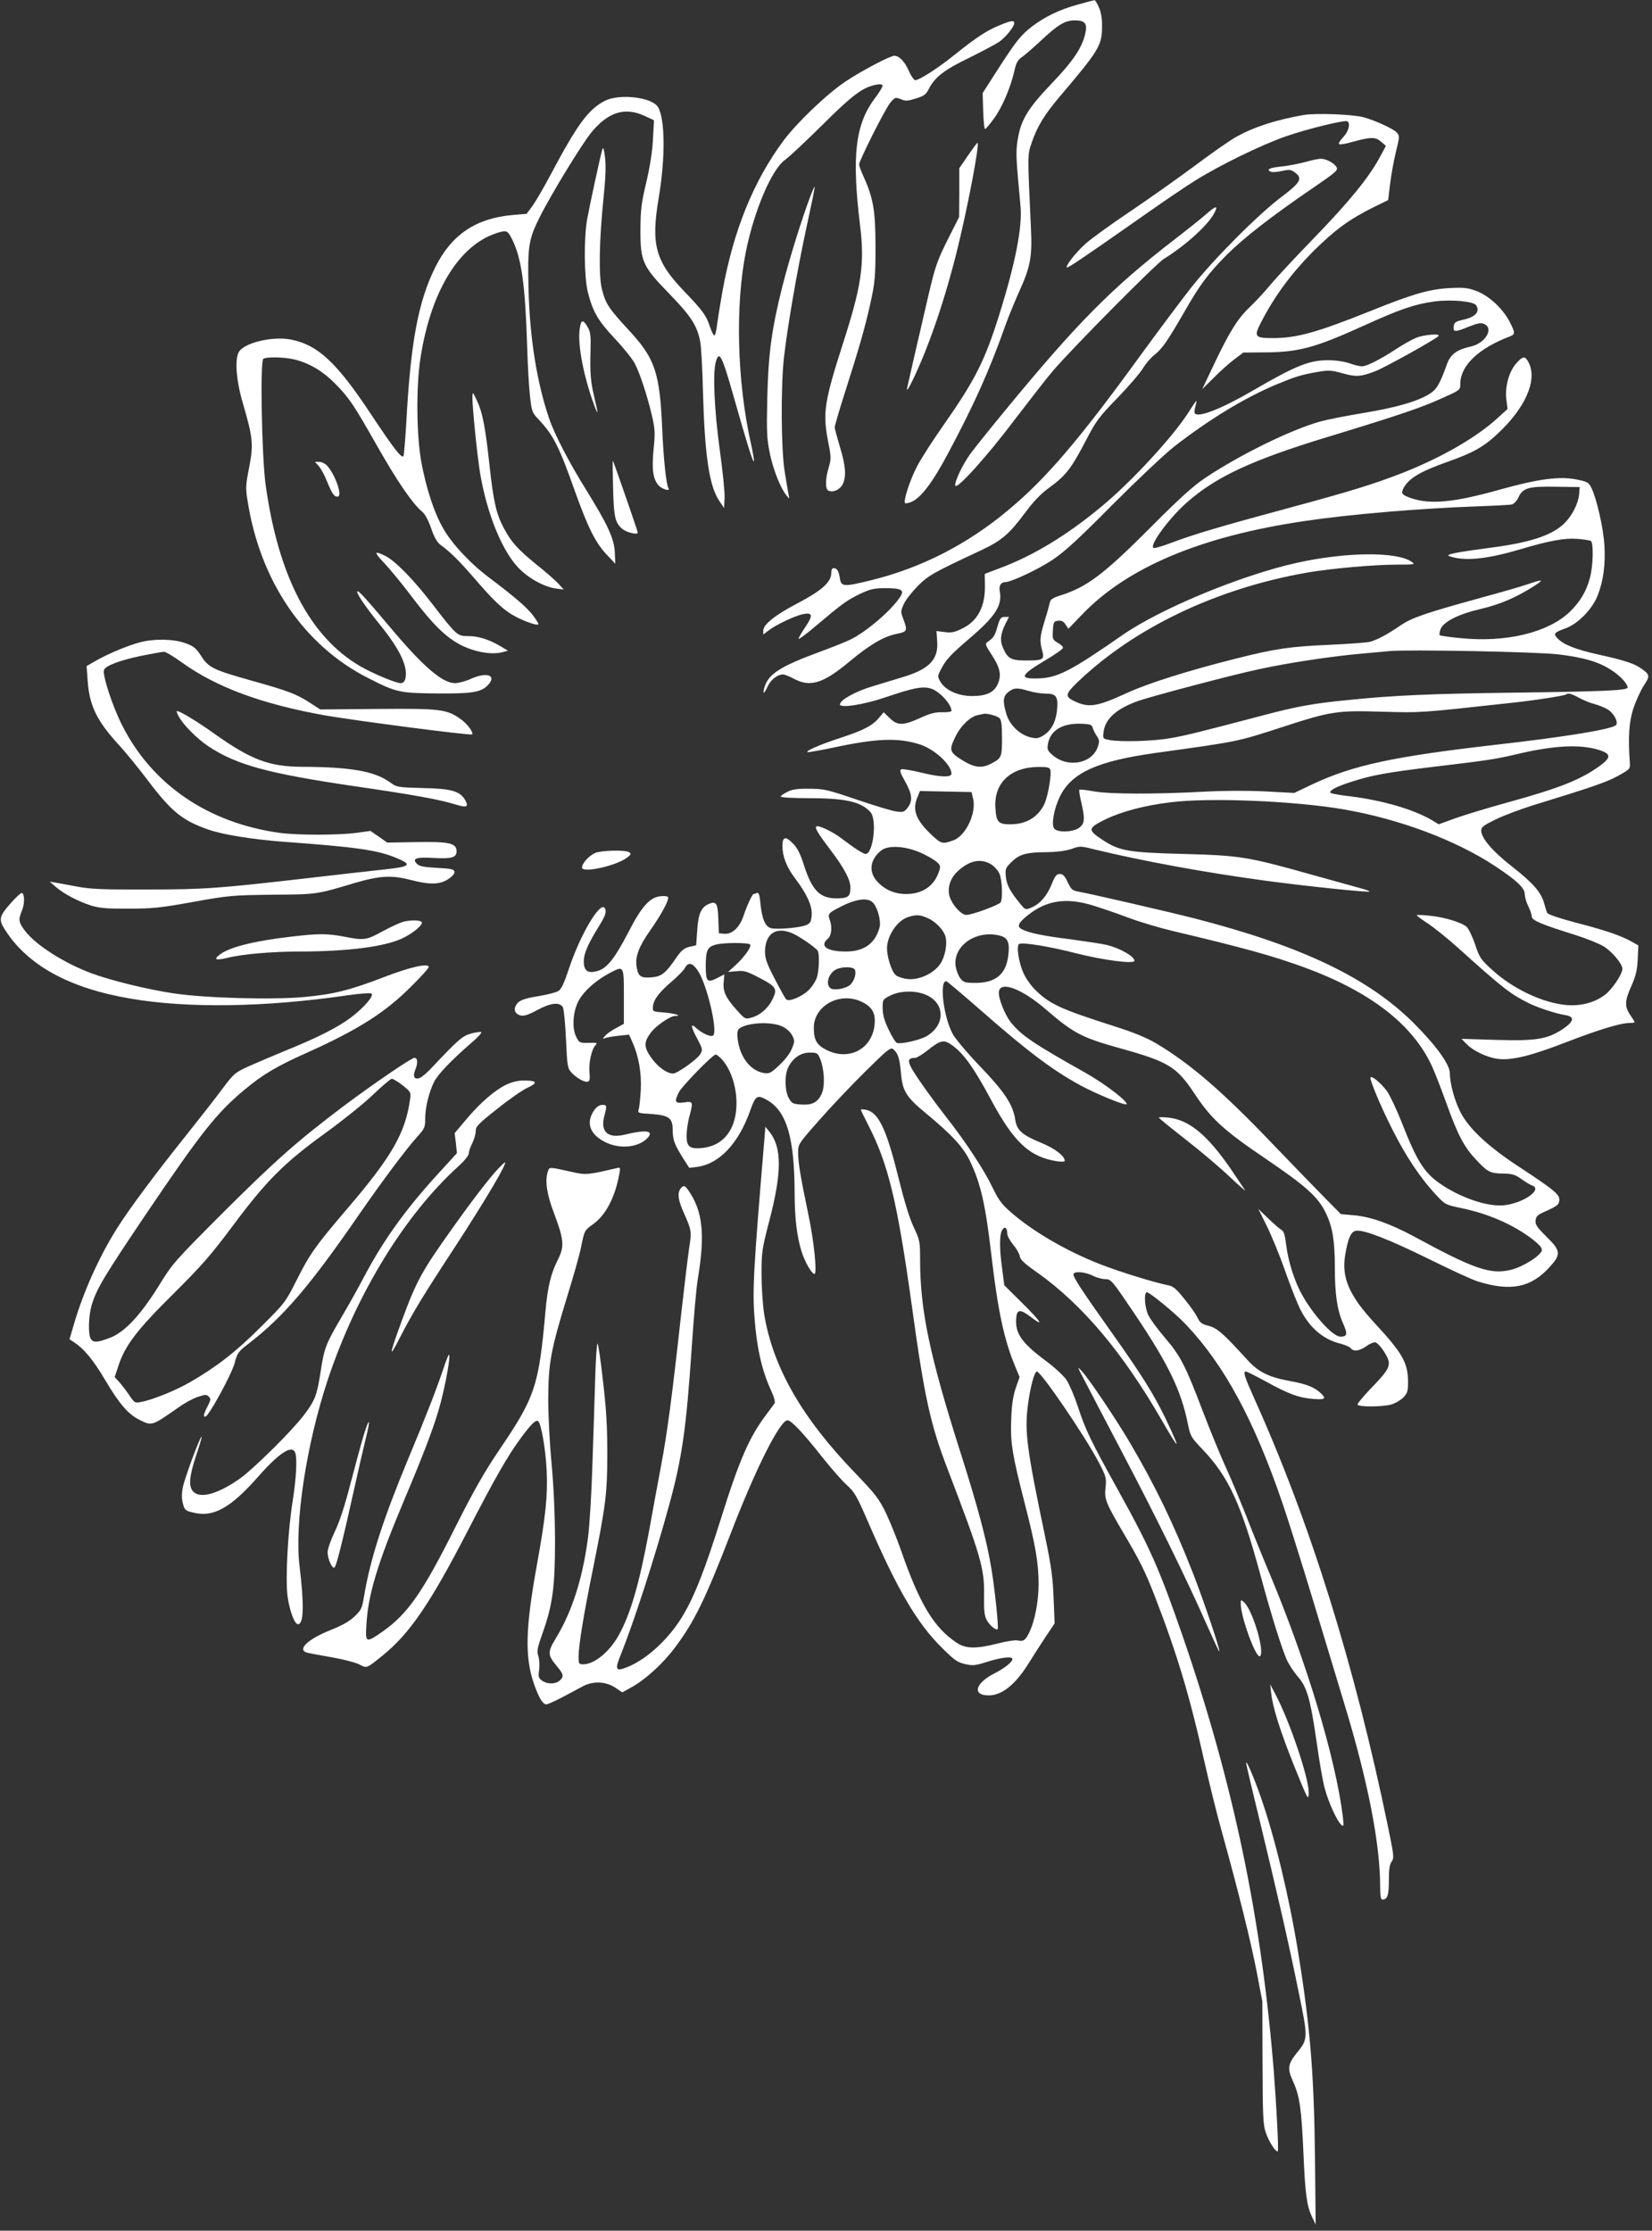
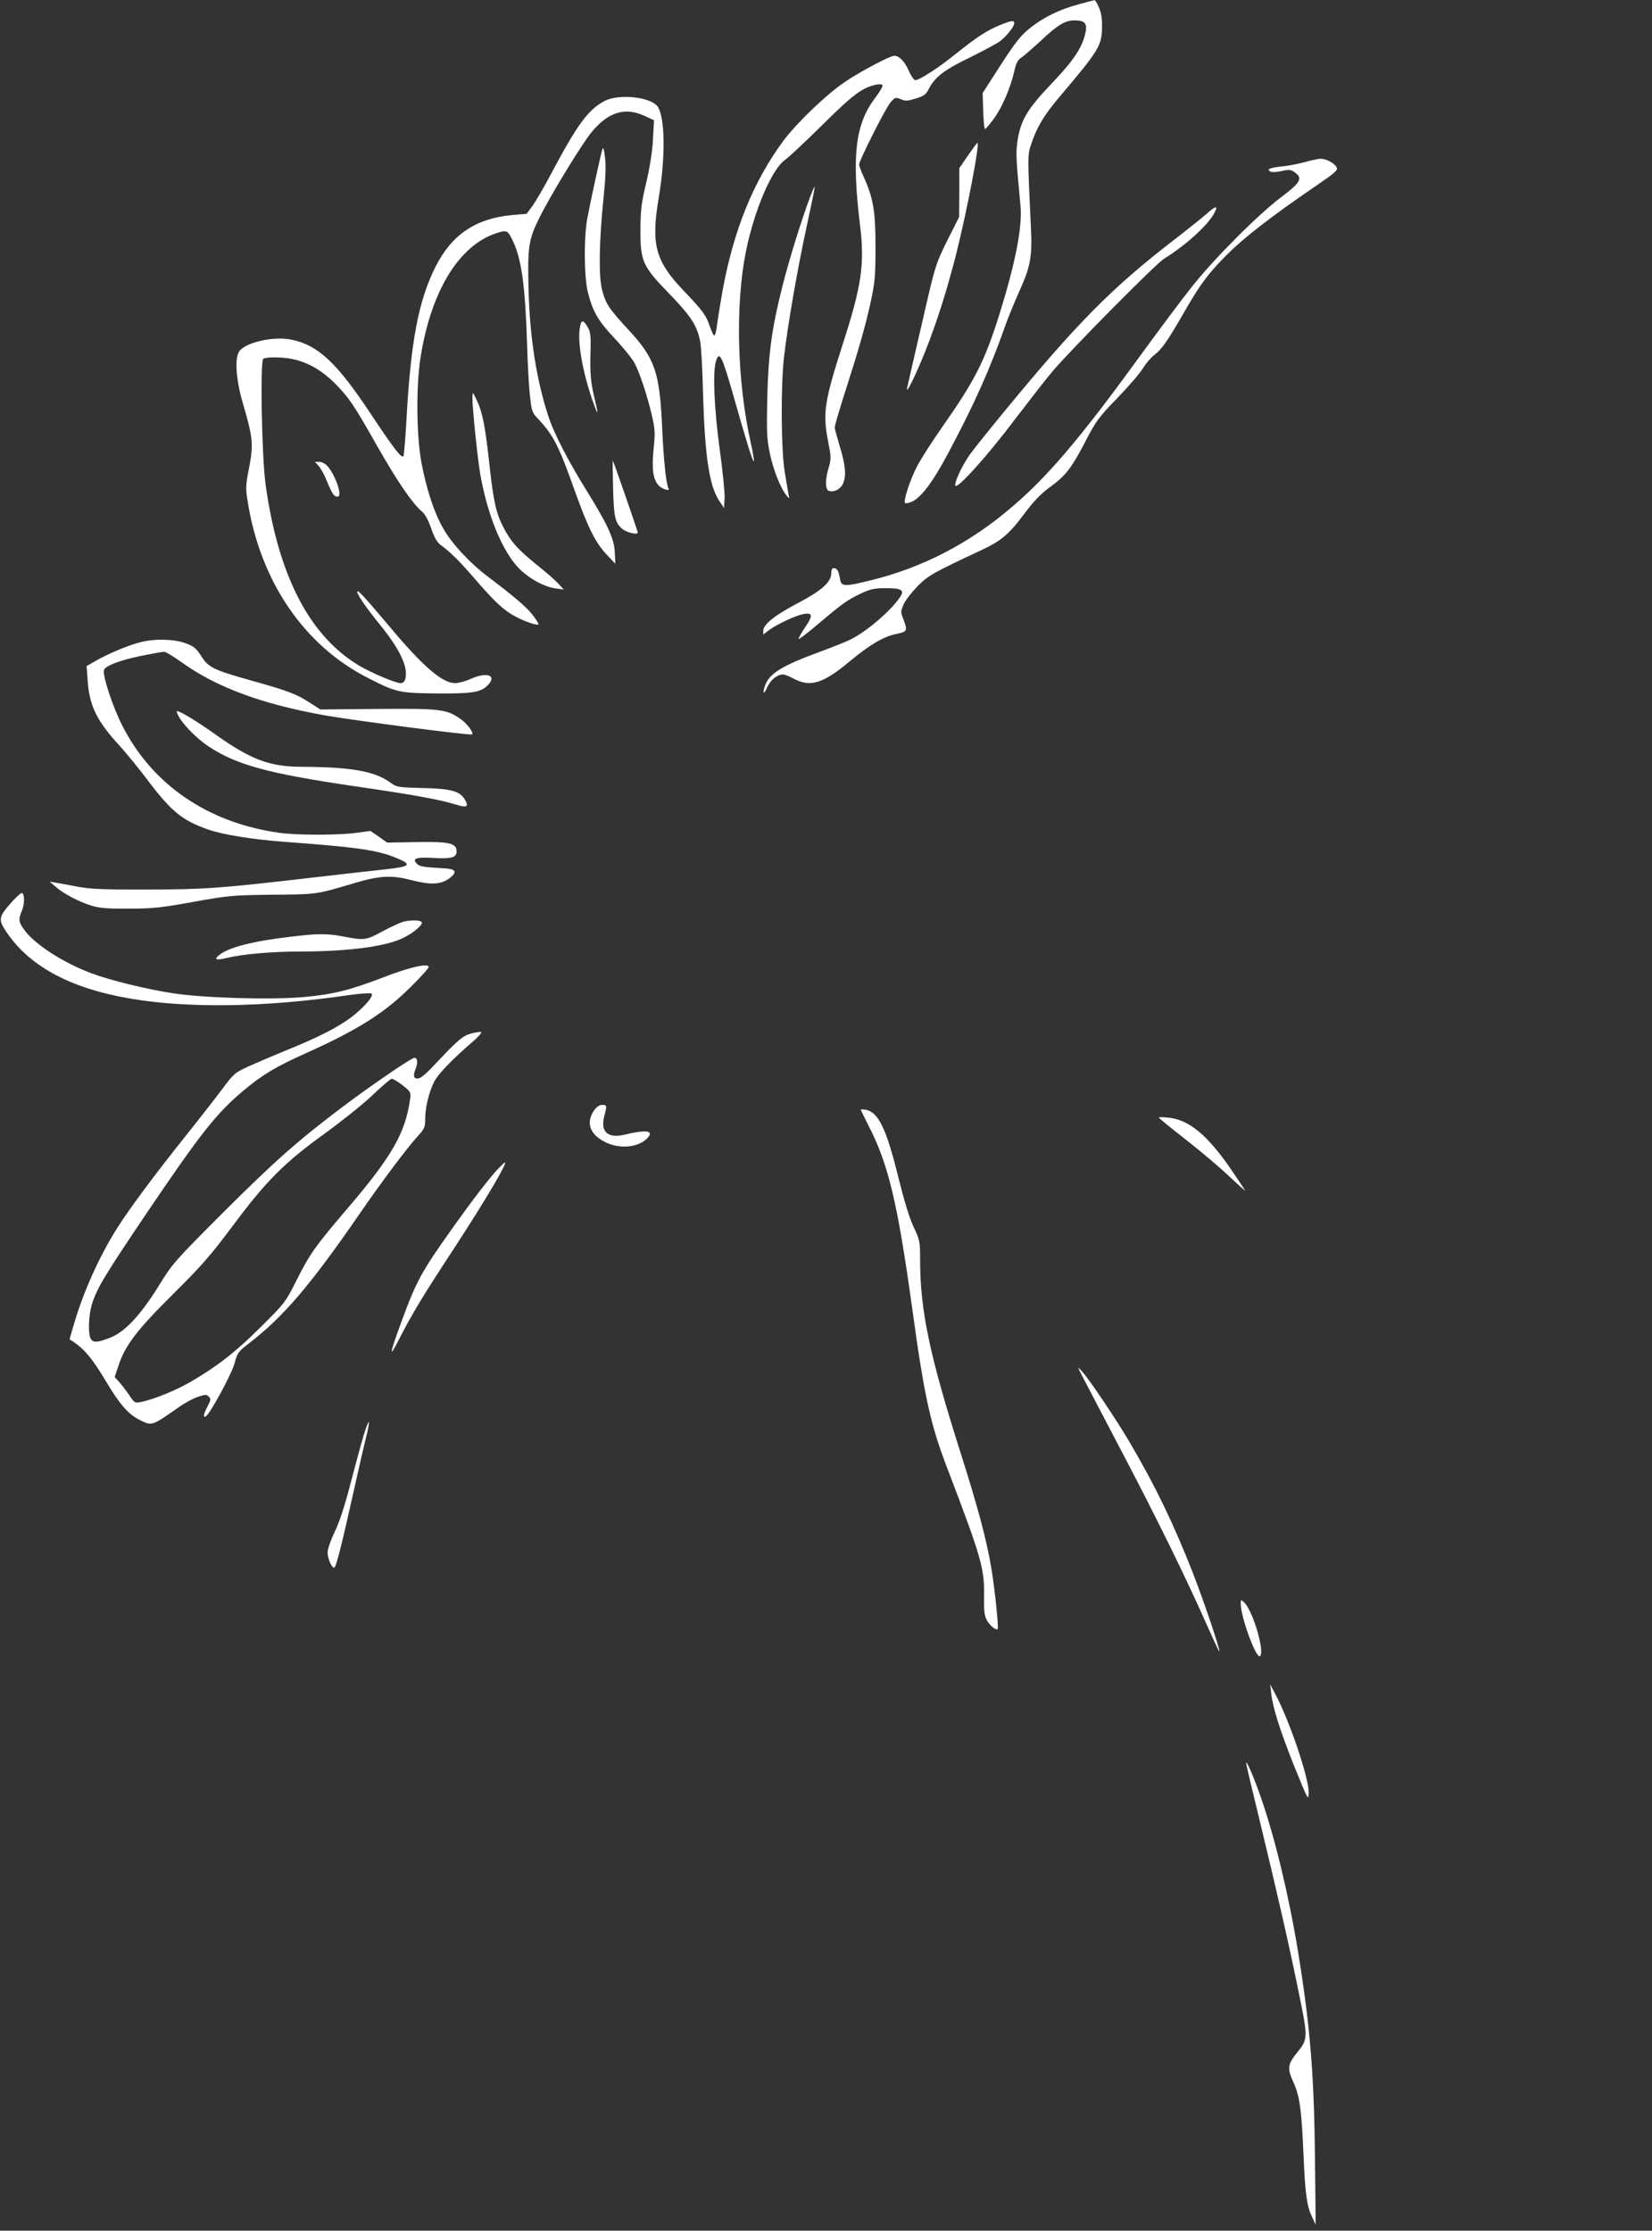
<svg xmlns="http://www.w3.org/2000/svg" version="1.0" width="948pt" height="1280pt" viewBox="0 0 948 1280" preserveAspectRatio="xMidYMid meet">
  <rect x="0" y="0" width="948" height="1280" fill="#333333" stroke="none" />
  <g transform="translate(0,1280) scale(0.1,-0.1)" fill="#ffffff" stroke="none">
    <path d="M6186 12774 c-104 -28 -190 -70 -264 -126 -65 -51 -89 -80 -197 -248 l-86 -134 3 -103 c2 -57 6 -103 11 -103 4 0 27 27 51 60 47 64 95 177 117 273 10 46 19 63 43 79 17 12 63 52 103 89 103 97 144 122 200 122 60 0 74 -18 61 -75 -18 -81 -69 -158 -194 -288 -139 -146 -177 -210 -195 -328 -10 -71 -9 -95 17 -372 12 -121 -29 -330 -123 -630 -83 -263 -137 -370 -321 -633 -59 -84 -127 -189 -150 -234 -40 -77 -80 -199 -68 -210 3 -3 19 0 36 7 55 23 123 113 213 283 151 284 236 474 329 737 17 47 52 132 78 190 63 139 74 197 66 362 -20 427 -20 418 4 488 31 92 72 160 159 263 228 269 244 295 245 402 1 49 -5 83 -18 113 -10 23 -22 42 -25 41 -3 0 -46 -11 -95 -25z" />
    <path d="M5736 12655 c-72 -29 -134 -70 -255 -167 -95 -77 -205 -148 -229 -148 -7 0 -24 24 -37 54 -23 53 -55 86 -83 86 -24 0 -189 -87 -279 -147 -108 -72 -278 -235 -357 -340 -173 -234 -286 -513 -350 -863 -13 -74 -27 -161 -31 -192 -3 -32 -10 -60 -15 -63 -4 -3 -15 19 -25 47 -22 68 -40 93 -152 210 -163 171 -188 265 -143 533 39 229 37 456 -5 522 -37 56 -221 77 -305 34 -95 -50 -157 -135 -309 -421 -39 -74 -87 -156 -105 -181 l-34 -46 -83 -7 c-208 -19 -347 -112 -440 -297 -99 -198 -143 -432 -168 -903 -6 -98 -13 -181 -16 -184 -12 -12 -55 44 -184 238 -197 298 -305 400 -459 431 -105 22 -274 -18 -302 -72 -24 -44 -14 -165 24 -294 58 -199 61 -234 36 -366 -20 -100 -21 -121 -10 -188 71 -464 324 -836 695 -1023 159 -81 178 -85 387 -87 204 -2 256 6 295 45 57 57 1 81 -92 40 -32 -15 -74 -26 -94 -26 -73 0 -185 97 -375 324 -146 173 -186 217 -186 200 0 -17 54 -95 133 -192 113 -140 160 -240 143 -307 -4 -16 -13 -25 -27 -25 -28 0 -161 56 -232 97 -289 169 -470 517 -543 1043 -22 163 -32 709 -13 721 21 13 128 10 184 -5 84 -22 157 -66 226 -135 82 -83 106 -118 246 -365 114 -200 199 -324 253 -370 19 -15 37 -49 54 -97 17 -51 34 -80 52 -94 59 -43 110 -94 193 -190 117 -136 171 -187 239 -223 61 -32 132 -55 132 -43 0 5 -15 28 -34 53 -34 44 -104 104 -251 215 -109 82 -215 196 -264 285 -52 92 -94 223 -123 375 -28 154 -31 433 -5 600 55 352 196 605 390 697 29 13 66 26 82 28 27 3 32 -2 56 -50 52 -107 73 -258 84 -607 3 -104 10 -233 16 -285 10 -90 12 -97 48 -135 86 -91 118 -153 211 -416 75 -209 118 -295 183 -363 l48 -51 -3 67 c-4 79 -42 160 -168 363 -95 153 -179 315 -209 404 -70 206 -111 460 -118 741 -6 244 0 286 63 412 63 127 244 424 299 490 96 116 192 145 304 93 l54 -25 -6 -108 c-3 -69 -17 -156 -38 -247 -29 -121 -33 -158 -34 -275 0 -181 12 -208 169 -369 122 -126 157 -181 174 -271 6 -30 13 -160 16 -289 10 -365 36 -541 94 -626 l27 -40 3 56 c2 31 -11 157 -28 280 -31 227 -41 440 -22 504 19 66 35 35 99 -190 79 -278 113 -388 119 -382 3 2 -5 47 -16 98 -81 359 -92 798 -29 1109 48 235 147 467 223 522 23 16 120 107 216 202 173 172 229 214 307 230 17 4 34 3 37 -3 4 -5 -16 -39 -43 -74 -113 -150 -134 -330 -86 -727 28 -225 9 -351 -99 -685 -104 -324 -115 -393 -86 -547 20 -100 20 -110 6 -159 -21 -68 -21 -128 -1 -135 27 -11 64 6 80 36 23 44 18 107 -15 215 -16 54 -30 105 -30 113 0 9 25 95 56 192 85 265 121 392 151 530 24 111 27 146 27 315 0 206 -13 280 -69 403 -14 30 -25 61 -25 68 0 23 150 320 179 355 27 31 29 32 60 20 27 -12 39 -11 87 4 46 14 58 23 74 55 35 68 88 109 235 180 77 38 155 80 173 93 38 29 82 84 82 104 0 18 -16 16 -84 -12z" />
-     <path d="M7480 12140 c-158 -28 -284 -68 -389 -127 -35 -20 -143 -95 -240 -168 -97 -72 -264 -190 -371 -262 -107 -72 -220 -154 -250 -181 -56 -50 -117 -128 -108 -137 5 -5 117 71 443 300 102 72 233 161 292 198 142 89 380 205 523 255 121 42 337 95 352 86 19 -12 7 -59 -24 -91 -17 -18 -28 -36 -24 -40 3 -4 37 1 74 12 108 30 135 30 167 2 l28 -24 -37 -69 c-63 -115 -172 -249 -370 -454 -104 -107 -218 -229 -252 -270 -34 -41 -89 -101 -122 -132 -69 -65 -117 -142 -209 -336 l-64 -135 66 65 c36 37 89 84 118 106 l52 39 125 1 c194 1 288 27 572 156 205 93 288 121 399 136 96 13 226 1 240 -22 23 -36 -4 -67 -72 -82 -47 -11 -54 -16 -57 -39 -4 -34 7 -34 88 -1 51 20 68 23 87 15 58 -26 6 -112 -79 -130 -77 -17 -114 -44 -134 -99 -43 -120 -61 -149 -105 -175 -73 -43 -190 -76 -376 -107 -98 -16 -209 -38 -248 -49 -169 -48 -456 -188 -660 -324 -67 -45 -146 -116 -312 -283 -267 -268 -366 -343 -516 -390 -47 -15 -59 -23 -63 -43 -3 -14 -16 -62 -30 -106 -27 -89 -29 -113 -13 -169 14 -51 5 -56 -93 -56 -87 0 -107 11 -134 77 -17 39 -12 77 17 136 l19 37 -25 0 c-21 0 -27 -7 -41 -55 -15 -54 -21 -63 -56 -88 -16 -11 -15 -17 22 -73 48 -73 58 -116 37 -166 -21 -51 -66 -72 -148 -72 -81 0 -153 33 -182 81 -17 30 -17 34 -1 65 31 62 55 88 167 184 151 129 190 191 174 273 -6 30 7 51 33 51 34 1 182 70 266 125 69 45 147 116 349 320 143 143 303 294 355 334 204 158 401 277 580 353 111 46 145 57 236 73 70 12 82 11 148 -7 78 -22 104 -20 186 11 52 19 343 181 364 202 18 17 -88 9 -131 -11 -24 -10 -75 -39 -113 -64 -90 -59 -164 -96 -192 -98 -13 -1 -45 7 -73 17 -29 10 -79 18 -120 18 -111 1 -189 -31 -430 -171 -183 -107 -322 -162 -339 -133 -3 4 -1 22 4 40 5 17 7 31 5 31 -1 0 -21 -28 -42 -62 -87 -138 -322 -394 -493 -537 -200 -168 -400 -290 -592 -361 l-87 -33 1 -66 c2 -121 -41 -204 -129 -247 -44 -22 -63 -26 -101 -21 l-48 6 4 -58 c8 -104 -44 -159 -190 -204 -46 -14 -128 -39 -184 -56 -96 -29 -184 -78 -184 -103 0 -23 141 -1 265 42 153 52 207 63 254 50 49 -13 121 -90 121 -129 0 -5 -23 -9 -52 -8 -41 1 -70 -6 -128 -33 -97 -44 -130 -44 -174 -1 l-35 34 -27 -32 c-37 -45 -92 -73 -224 -116 -116 -38 -196 -73 -187 -81 2 -2 67 9 143 25 257 55 376 59 501 20 85 -27 183 -117 183 -168 0 -23 -63 -21 -166 4 -58 14 -113 24 -121 21 -12 -5 -8 -19 21 -70 41 -74 45 -112 14 -151 -19 -25 -26 -27 -66 -21 -25 3 -126 34 -226 68 -168 57 -188 62 -271 62 -69 1 -99 -3 -127 -18 -21 -10 -38 -22 -38 -27 0 -5 72 -9 160 -9 211 0 301 -20 355 -80 39 -43 16 -240 -28 -240 -13 0 -63 32 -142 92 -51 38 -131 76 -141 65 -9 -8 13 -44 83 -136 77 -101 113 -169 113 -213 0 -53 -12 -62 -79 -63 -96 0 -141 45 -188 192 -18 58 -37 97 -59 119 -45 48 -64 45 -64 -10 0 -60 23 -120 71 -184 69 -91 100 -159 97 -211 -3 -38 -7 -48 -29 -58 -33 -16 -167 -28 -204 -19 -33 8 -52 51 -61 140 -5 53 -10 66 -21 62 -8 -4 -16 -6 -19 -6 -7 0 -41 -74 -58 -127 -22 -65 -65 -105 -110 -101 l-31 3 -3 83 c-3 90 -12 104 -57 84 -42 -19 -58 -57 -64 -150 l-6 -86 -39 -9 c-29 -7 -45 -20 -70 -55 -66 -97 -88 -115 -147 -120 -63 -5 -77 5 -86 62 -9 56 13 115 78 207 66 94 111 178 102 192 -3 5 -24 7 -46 4 -60 -8 -107 -61 -182 -208 -77 -148 -121 -204 -174 -220 -57 -17 -81 -1 -81 55 0 44 24 100 87 201 38 61 46 85 33 105 -27 39 -142 -157 -205 -348 -27 -81 -43 -117 -60 -128 -13 -8 -62 -21 -109 -29 -94 -15 -120 -26 -136 -55 -14 -26 -3 -49 28 -57 19 -4 43 3 93 30 78 43 132 49 149 17 6 -11 14 -94 18 -185 7 -156 9 -165 32 -190 31 -33 77 -58 95 -51 9 3 11 18 8 50 -6 52 11 133 33 157 14 15 11 17 -38 15 -51 -1 -54 0 -71 34 -27 51 -19 153 17 214 31 53 95 109 168 149 90 48 88 51 88 -131 l0 -157 -44 -24 c-25 -13 -53 -32 -63 -44 -17 -20 -17 -20 2 -13 11 4 46 10 77 13 l58 6 20 -45 c36 -82 52 -176 47 -273 -3 -49 -8 -100 -12 -111 -6 -20 -3 -22 69 -26 103 -7 126 -23 126 -88 0 -59 10 -87 58 -163 l37 -58 44 5 c129 17 240 135 307 326 30 85 40 90 99 56 110 -65 154 -216 155 -533 0 -139 13 -250 40 -335 19 -60 58 -128 74 -128 16 0 -3 191 -35 340 -45 216 -59 299 -59 355 0 50 1 51 119 185 65 74 184 200 264 279 128 127 148 143 162 131 28 -23 37 -50 45 -136 9 -106 30 -139 148 -236 147 -122 209 -190 248 -270 63 -132 89 -249 124 -548 36 -310 73 -483 137 -634 l24 -58 -22 -62 c-15 -44 -23 -94 -26 -176 -6 -135 5 -205 77 -485 62 -241 80 -343 80 -465 0 -101 -23 -218 -56 -282 -21 -41 -31 -48 -65 -41 -14 3 -66 -5 -115 -18 -124 -31 -181 -30 -233 4 -132 87 -214 224 -321 532 -23 66 -62 162 -86 213 -40 82 -59 107 -177 230 -307 318 -472 608 -522 912 -8 53 -15 155 -15 230 0 128 3 144 46 310 71 273 71 416 0 505 l-24 30 -5 -65 c-63 -751 -70 -874 -57 -1033 12 -168 43 -304 92 -409 21 -47 29 -74 22 -82 -5 -7 -26 -35 -46 -62 -99 -131 -155 -260 -264 -608 -88 -279 -146 -429 -212 -541 -78 -134 -208 -255 -320 -300 -71 -29 -76 -18 -37 77 74 186 191 546 274 848 76 278 99 441 131 915 11 165 26 341 35 390 42 255 28 387 -57 508 -15 21 -23 25 -33 17 -30 -25 -28 -67 8 -147 46 -104 47 -108 31 -209 -7 -49 -27 -213 -44 -364 -54 -490 -81 -692 -116 -878 -19 -100 -50 -269 -69 -375 -57 -307 -107 -480 -176 -603 -54 -95 -139 -164 -203 -164 -24 0 -26 4 -26 41 0 65 27 232 80 493 76 377 85 443 85 676 0 154 -6 258 -25 417 -13 117 -27 213 -31 213 -4 0 -10 -82 -13 -182 -3 -101 -10 -325 -16 -498 -5 -173 -17 -369 -26 -435 -31 -234 -91 -422 -184 -575 -49 -81 -48 -96 5 -160 40 -48 42 -60 17 -83 -24 -22 -71 -22 -101 -1 -21 15 -23 22 -17 64 3 25 1 60 -5 78 -9 27 -6 45 24 129 59 168 72 264 72 538 -1 157 -8 309 -20 440 -11 115 -19 272 -19 370 1 205 15 279 108 583 36 115 72 243 80 284 20 98 20 98 69 133 74 53 127 156 151 289 7 37 6 38 -16 33 -167 -39 -175 -40 -255 -22 -136 30 -130 30 -139 3 -18 -53 -6 -132 35 -239 57 -152 61 -190 23 -266 -41 -81 -59 -155 -72 -298 -38 -428 -59 -491 -263 -792 -88 -130 -147 -234 -251 -440 -191 -382 -276 -503 -419 -604 -99 -69 -101 -68 -94 44 10 168 64 346 207 687 131 310 187 460 219 582 30 115 57 266 48 274 -3 3 -17 -32 -32 -78 -39 -116 -98 -269 -200 -513 -145 -348 -220 -579 -256 -795 -11 -68 -16 -79 -54 -115 -29 -28 -71 -52 -139 -79 -133 -53 -195 -114 -131 -130 13 -3 76 -15 140 -26 63 -11 133 -29 155 -40 46 -24 42 -25 134 49 156 126 273 297 487 711 161 312 231 434 309 540 59 80 87 107 99 94 18 -17 43 -169 48 -284 7 -142 -6 -263 -57 -545 -65 -361 -69 -523 -16 -677 28 -80 51 -118 71 -118 8 0 49 19 92 41 43 23 96 51 118 63 59 31 130 28 184 -7 l42 -28 49 27 c81 44 184 137 253 230 112 149 173 274 323 662 141 366 280 642 323 642 22 0 88 -70 200 -212 51 -64 114 -136 141 -160 43 -39 56 -60 120 -208 169 -391 282 -584 426 -726 71 -71 89 -83 133 -93 45 -10 60 -8 128 14 80 25 143 32 143 15 0 -16 -43 -51 -101 -81 -98 -49 -129 -112 -63 -125 84 -16 169 43 252 174 26 42 71 112 100 156 l54 81 -6 145 c-4 115 -14 185 -46 340 -109 521 -121 613 -101 771 13 98 37 189 51 189 24 0 281 -378 354 -519 44 -84 46 -92 40 -148 -7 -67 1 -87 112 -275 85 -144 118 -211 171 -348 127 -328 200 -571 283 -942 28 -125 75 -316 106 -425 92 -332 162 -614 196 -790 l32 -168 1 -350 c1 -300 3 -357 18 -400 17 -53 62 -122 70 -108 5 9 -8 261 -23 453 -70 880 -232 1656 -523 2501 -134 386 -184 501 -374 844 -152 274 -185 342 -227 472 -20 61 -50 131 -66 155 -16 23 -67 71 -113 105 -147 109 -184 163 -175 254 4 46 24 47 82 3 81 -62 62 -30 -47 78 l-104 103 -12 94 c-16 112 -16 194 -1 221 14 26 30 17 30 -17 0 -14 15 -42 34 -65 19 -22 36 -52 38 -66 2 -20 26 -42 103 -96 258 -184 489 -458 715 -851 102 -177 108 -173 21 10 -69 144 -138 254 -319 509 -161 227 -212 304 -212 323 0 20 65 16 110 -7 22 -11 54 -20 73 -20 33 0 38 -6 174 -208 187 -279 261 -431 299 -620 15 -74 19 -80 83 -147 151 -158 223 -312 336 -730 58 -216 120 -413 149 -479 13 -28 42 -72 64 -97 52 -59 72 -129 108 -378 14 -102 34 -218 45 -259 20 -79 72 -194 97 -214 13 -11 14 -6 8 47 -41 333 -206 882 -416 1385 -45 107 -108 262 -140 345 -33 83 -84 207 -116 276 -31 68 -90 212 -131 319 -100 264 -129 320 -219 425 -43 50 -85 108 -95 130 -20 43 -25 120 -10 130 11 6 164 -119 227 -186 220 -232 392 -551 554 -1026 28 -81 108 -335 177 -563 69 -228 150 -496 180 -595 134 -441 203 -797 203 -1041 0 -54 4 -74 13 -74 29 0 37 25 37 110 0 62 4 92 16 108 15 21 13 35 -21 200 -192 930 -447 1747 -769 2461 -56 125 -64 151 -46 151 5 0 55 -25 112 -56 136 -75 190 -94 270 -101 73 -6 82 0 46 34 -38 34 -80 51 -174 68 -124 23 -183 52 -246 122 -139 152 -172 182 -222 195 -40 10 -51 19 -65 49 -10 20 -43 68 -75 106 -46 58 -63 72 -93 78 -74 14 -281 78 -393 122 -191 75 -382 186 -509 297 -53 46 -71 71 -106 143 -46 97 -152 259 -262 399 -90 116 -161 216 -198 277 -29 51 -25 66 17 67 9 0 39 18 67 40 79 63 97 67 145 32 66 -47 125 -130 221 -309 134 -250 223 -332 383 -357 24 -3 42 -2 42 3 0 28 -56 71 -139 105 -107 44 -136 71 -145 131 -13 86 -60 158 -199 303 -74 77 -144 160 -160 189 -52 97 -78 303 -37 303 4 0 90 -73 191 -161 273 -240 419 -350 579 -437 84 -46 249 -114 263 -109 22 7 -120 117 -234 181 -299 168 -368 214 -430 292 -34 44 -71 138 -67 173 8 65 134 17 273 -104 156 -134 203 -159 422 -220 278 -77 325 -106 426 -258 97 -147 168 -212 410 -376 230 -156 301 -219 345 -311 39 -80 52 -159 52 -315 0 -153 14 -243 46 -316 29 -64 26 -79 -14 -79 -43 0 -154 122 -220 240 -43 76 -79 190 -91 284 -7 60 -14 82 -28 89 -10 6 -44 35 -75 65 l-57 55 49 -99 c27 -55 75 -171 105 -258 31 -88 70 -186 86 -218 54 -107 132 -174 231 -198 26 -7 53 -18 59 -26 17 -21 49 -17 91 12 20 15 44 24 52 21 25 -10 76 -88 76 -116 0 -35 -18 -60 -107 -152 -40 -42 -73 -82 -73 -88 0 -15 142 -15 194 0 22 6 52 24 68 39 24 25 28 36 28 88 0 111 -30 165 -188 336 -149 160 -194 264 -173 392 16 99 34 139 64 142 46 6 197 -54 422 -165 121 -60 245 -117 275 -126 190 -59 306 -36 414 84 65 72 63 92 -20 173 -54 54 -65 69 -62 93 2 22 12 32 43 46 83 37 90 43 93 69 4 33 -29 60 -233 194 -174 114 -284 216 -333 310 -34 65 -62 166 -62 225 0 51 -78 159 -209 290 -261 259 -642 441 -1256 599 -153 39 -599 142 -668 154 -33 6 -41 13 -60 54 -17 36 -28 47 -45 47 -19 0 -28 -11 -47 -59 -28 -68 -66 -112 -115 -133 -34 -15 -35 -15 -63 18 -60 73 -80 110 -85 158 -4 45 -2 51 32 84 44 45 87 57 201 57 59 1 107 7 142 18 49 18 54 18 125 0 294 -71 645 -135 993 -182 222 -30 586 -68 593 -62 2 3 -16 10 -39 16 -24 7 -147 41 -274 76 -387 109 -426 115 -755 124 -315 8 -366 17 -462 80 -88 58 -87 68 15 118 92 45 224 80 371 98 228 29 719 8 1001 -41 319 -56 636 -175 862 -323 128 -85 173 -127 173 -164 0 -16 9 -46 20 -68 11 -22 20 -48 20 -59 0 -22 54 -45 250 -106 63 -20 136 -49 162 -65 50 -31 108 -101 108 -129 0 -31 -61 -122 -102 -151 -60 -44 -137 -64 -219 -57 -137 12 -310 94 -430 205 -62 57 -70 69 -94 143 -15 44 -37 89 -48 100 -28 26 -133 58 -218 65 -38 4 -69 5 -69 2 0 -3 30 -25 68 -50 37 -25 111 -85 166 -134 255 -230 301 -266 402 -317 55 -28 157 -62 217 -72 55 -9 50 -36 -15 -80 -89 -58 -152 -69 -382 -62 l-199 6 29 -30 c38 -39 117 -77 180 -85 79 -10 192 18 395 97 184 71 309 109 361 109 15 0 28 2 28 5 0 2 -11 21 -25 41 -33 48 -32 81 7 167 25 57 33 89 36 152 l4 80 -39 22 c-61 34 -147 64 -317 108 -92 24 -163 48 -167 56 -4 8 -12 33 -18 56 -17 63 -64 117 -186 212 -112 88 -175 162 -175 206 0 19 15 30 83 63 45 22 143 59 217 82 342 105 420 132 485 168 67 37 70 40 68 73 -11 148 -5 236 20 314 15 44 42 103 60 131 37 56 36 63 -18 100 -38 27 -100 47 -242 78 -130 29 -201 57 -234 92 -27 28 -22 34 46 59 72 26 155 113 184 190 33 86 44 176 38 285 -6 100 -44 267 -74 329 -17 34 -23 37 -88 50 -97 19 -218 3 -440 -59 -260 -73 -396 -86 -506 -49 -54 19 -61 27 -45 58 30 56 95 95 250 150 148 52 209 86 290 162 158 147 228 304 180 405 -21 43 -34 43 -73 -1 -42 -48 -65 -132 -57 -205 l7 -57 -56 -51 c-122 -112 -322 -227 -545 -315 -167 -65 -296 -105 -655 -202 -383 -103 -551 -153 -674 -200 -51 -19 -97 -33 -102 -29 -25 15 95 178 199 267 166 144 370 238 792 367 436 133 548 171 683 233 86 39 87 40 87 76 1 103 104 202 283 270 33 13 33 19 1 83 -39 76 -118 150 -189 177 -52 20 -73 22 -155 18 -117 -6 -213 -34 -449 -129 -314 -126 -429 -158 -567 -158 -105 0 -111 8 -64 97 75 145 172 276 294 399 127 126 208 185 348 255 l84 41 11 92 c6 50 21 133 33 183 22 88 22 94 6 112 -20 22 -120 68 -190 88 -64 17 -274 25 -346 13z m1582 -2174 c-4 -53 -39 -123 -83 -167 -71 -71 -198 -113 -434 -143 -190 -25 -253 -38 -229 -47 83 -30 209 -19 394 35 182 54 264 69 340 64 37 -3 72 -8 79 -12 16 -10 14 -141 -5 -211 -20 -77 -56 -138 -116 -196 -123 -118 -363 -177 -624 -151 -64 6 -119 14 -122 17 -3 3 -1 18 4 33 15 43 100 87 228 117 112 26 206 66 306 130 63 40 57 43 -26 15 -32 -12 -158 -48 -279 -81 -319 -88 -392 -113 -460 -159 -70 -48 -127 -79 -170 -92 -16 -5 -122 -13 -235 -18 -228 -10 -312 -22 -545 -81 -269 -68 -494 -139 -615 -194 -176 -81 -221 -88 -306 -48 -54 26 -51 41 21 110 327 313 801 538 1320 628 133 23 383 45 509 45 104 0 109 1 87 16 -85 60 -378 57 -661 -6 -318 -71 -782 -263 -1000 -415 -298 -207 -373 -246 -487 -248 -106 -3 -97 19 42 102 58 34 105 67 105 74 0 7 -14 20 -31 29 -28 17 -30 21 -27 70 3 49 5 53 30 56 20 2 31 -3 43 -22 l16 -24 77 80 c261 273 682 450 1277 538 262 39 664 73 1005 85 91 3 174 8 185 10 12 3 29 20 38 40 26 56 59 65 217 62 l135 -2 -3 -39z m-119 -921 c142 -17 229 -42 299 -87 52 -32 98 -81 98 -103 0 -17 -133 -23 -685 -30 -438 -6 -657 -15 -910 -41 -208 -20 -303 -37 -505 -91 -362 -95 -437 -114 -525 -129 -96 -17 -285 -23 -349 -10 -38 7 -38 8 -33 47 10 76 76 134 202 178 90 30 530 147 690 181 164 36 408 73 585 89 69 6 143 13 165 15 103 10 846 -4 968 -19z m-3039 -210 c27 -8 71 -15 97 -15 62 0 73 -18 64 -101 -8 -67 -35 -114 -82 -142 -27 -15 -38 -16 -73 -7 -61 16 -117 72 -135 133 -22 74 -19 102 11 126 32 25 52 26 118 6z m3157 -39 c24 -13 64 -30 89 -36 25 -7 59 -20 76 -31 36 -22 63 -74 47 -90 -24 -24 -295 -68 -693 -113 -584 -67 -816 -117 -1048 -226 l-105 -50 -171 9 c-101 5 -244 4 -351 -2 -280 -15 -539 -14 -628 2 -42 8 -80 12 -83 9 -3 -3 2 -36 11 -72 22 -96 20 -121 -11 -145 -33 -26 -124 -30 -144 -6 -18 22 -3 110 31 182 67 139 215 206 554 253 482 67 461 63 730 150 273 89 309 94 568 86 226 -6 202 -8 732 50 142 15 316 42 324 50 9 9 30 3 72 -20z m-3326 -116 c11 -10 15 -37 15 -115 0 -111 -2 -116 -67 -149 -49 -25 -92 -20 -153 17 -81 49 -85 61 -51 132 30 66 86 121 129 131 15 3 32 7 37 8 17 4 75 -11 90 -24z m535 -55 c3 -11 13 -32 23 -47 16 -23 17 -32 7 -62 -32 -99 -175 -125 -262 -47 -27 24 -30 32 -24 64 14 77 84 118 191 114 50 -2 60 -5 65 -22z m2908 -129 c67 -22 68 -42 5 -89 -112 -81 -229 -128 -533 -212 -107 -29 -240 -70 -295 -89 l-99 -36 -41 25 c-107 62 -284 113 -470 136 -55 6 -104 15 -109 19 -13 12 31 36 119 64 121 39 207 54 480 87 297 35 348 43 463 70 218 52 369 60 480 25z m-3151 -112 c9 -25 -14 -160 -36 -202 -38 -74 -104 -112 -194 -112 -69 0 -80 13 -85 96 -9 140 87 232 246 233 49 1 64 -3 69 -15z m-443 -166 c20 -81 -40 -212 -111 -239 -65 -24 -70 -23 -129 32 -89 85 -110 142 -79 215 l14 35 148 -3 148 -3 9 -37z m-292 -315 c36 -17 75 -40 87 -52 18 -18 19 -24 9 -53 -28 -83 -95 -128 -189 -128 -67 0 -124 26 -167 74 -49 56 -39 125 25 176 42 33 145 25 235 -17z m396 -63 c18 -11 40 -36 48 -55 15 -37 19 -142 6 -163 -10 -15 -164 -72 -196 -72 -29 0 -79 54 -96 103 -15 49 1 104 42 144 68 65 135 80 196 43z m-679 -219 c22 -22 41 -80 41 -125 0 -16 -11 -48 -25 -72 -33 -56 -90 -84 -172 -84 -107 0 -152 31 -103 73 22 18 27 68 11 110 -12 32 -6 39 59 72 93 48 159 56 189 26z m1257 -15 c43 -13 135 -44 204 -70 69 -26 184 -60 255 -77 414 -98 579 -144 760 -210 381 -140 626 -330 735 -573 15 -33 51 -126 80 -206 65 -181 100 -249 169 -323 68 -73 82 -80 157 -81 52 -1 69 -6 105 -32 24 -17 52 -34 62 -37 59 -21 -43 -96 -153 -112 -95 -14 -257 40 -379 125 -91 64 -132 131 -221 359 -29 72 -66 150 -83 173 -35 45 -83 85 -92 76 -8 -8 54 -158 122 -293 82 -163 163 -285 260 -388 45 -48 51 -51 133 -68 162 -33 307 -97 418 -183 35 -28 52 -47 50 -60 -5 -30 -105 -94 -176 -112 -118 -29 -210 2 -556 190 -141 76 -253 115 -350 123 l-71 6 -95 96 c-52 53 -187 192 -300 310 -285 298 -468 456 -662 572 -59 35 -130 64 -243 100 -307 98 -370 127 -450 205 -26 24 -58 69 -71 99 -28 60 -43 158 -26 168 18 12 176 -14 331 -54 154 -39 331 -62 331 -42 0 25 -84 73 -160 91 -25 6 -117 20 -205 32 -162 20 -243 37 -283 59 -28 15 -18 36 37 80 106 84 217 102 367 57z m-941 -75 c46 -20 92 -70 101 -107 11 -43 -3 -113 -29 -153 -37 -56 -120 -95 -187 -89 -29 3 -59 13 -70 23 -24 21 -50 104 -50 154 1 74 61 162 125 180 46 14 66 12 110 -8z m-779 -86 c37 -15 133 -81 146 -100 11 -15 9 -105 -3 -150 -6 -22 -28 -56 -48 -76 -38 -38 -115 -70 -130 -53 -5 5 -34 57 -65 117 -44 84 -56 117 -56 153 0 106 62 149 156 109z m1196 -15 c43 -12 54 -42 43 -120 -14 -102 -74 -150 -187 -150 -60 0 -69 3 -87 26 -11 14 -23 45 -27 69 -17 119 120 213 258 175z m-1437 -50 c8 -14 -35 -74 -87 -121 l-40 -36 49 4 c43 5 58 0 133 -39 96 -50 103 -63 71 -126 -25 -49 -70 -88 -118 -101 -36 -10 -38 -10 -84 42 -64 70 -82 109 -76 163 l4 43 -39 -20 c-60 -31 -68 -23 -68 69 0 87 9 108 55 121 43 13 192 13 200 1z m-301 -149 c51 -73 116 -345 89 -372 -12 -12 -64 10 -100 44 -32 29 -29 6 9 -65 30 -56 31 -62 17 -86 -16 -29 -132 -112 -156 -112 -36 0 -86 36 -124 88 -45 63 -46 92 -3 148 28 38 110 94 137 94 47 0 0 15 -61 20 -67 5 -67 5 -65 34 3 40 36 83 109 145 33 28 67 63 74 76 19 36 43 31 74 -14z m902 4 c9 -22 -4 -63 -25 -84 -24 -24 -97 -37 -116 -21 -31 25 -7 92 39 110 36 15 96 12 102 -5z m411 -145 c109 -49 107 -175 -2 -237 -40 -22 -146 -46 -169 -37 -7 3 -28 36 -46 75 -25 51 -34 84 -35 122 0 52 0 52 45 75 57 28 147 30 207 2z m-382 -34 c59 -25 85 -59 85 -111 0 -154 -138 -239 -277 -170 -57 29 -73 58 -73 129 1 122 142 203 265 152z m-448 -145 c26 -12 48 -32 58 -51 16 -30 16 -36 0 -75 -9 -26 -38 -64 -71 -95 -50 -48 -59 -52 -91 -47 -77 13 -137 91 -150 195 -4 34 -1 51 8 59 43 35 181 43 246 14z m220 -188 c23 -57 28 -151 10 -195 -22 -52 -54 -70 -118 -66 -48 3 -55 6 -72 36 -24 41 -26 136 -3 179 27 53 72 83 122 83 43 0 46 -2 61 -37z m-558 -9 c79 -97 102 -277 48 -387 -34 -67 -87 -104 -164 -114 -75 -8 -93 6 -93 70 0 29 7 77 15 107 24 89 23 92 -30 84 -52 -7 -57 3 -29 59 18 35 192 214 211 216 6 0 25 -15 42 -35z" />
    <path d="M5555 11908 l-50 -73 0 -140 -1 -140 -66 -131 c-58 -116 -71 -152 -107 -305 -42 -181 -114 -492 -125 -544 -11 -49 47 68 103 207 67 169 124 349 177 556 64 254 138 642 123 642 -3 0 -27 -33 -54 -72z" />
    <path d="M3457 11945 c-10 -31 -73 -322 -88 -405 -19 -111 -17 -329 4 -415 29 -115 58 -164 156 -269 50 -53 102 -118 115 -144 30 -60 70 -182 97 -296 18 -79 19 -100 10 -190 -12 -117 -4 -176 29 -212 21 -22 68 -35 56 -16 -13 21 -28 163 -36 342 -14 324 -41 403 -193 567 -113 122 -132 150 -153 234 -19 76 -16 281 10 530 11 106 14 178 8 225 -5 45 -10 62 -15 49z" />
    <path d="M7485 11869 c-38 -10 -100 -22 -137 -25 -65 -7 -85 -18 -53 -30 8 -3 36 -1 62 5 41 9 51 8 73 -8 47 -34 34 -58 -75 -140 -131 -98 -385 -352 -516 -517 -57 -72 -194 -255 -303 -405 -346 -476 -534 -696 -749 -875 -236 -198 -503 -334 -790 -404 -155 -38 -170 -37 -177 10 -7 44 -17 60 -36 60 -9 0 -14 -11 -14 -30 0 -50 -56 -100 -192 -171 -131 -69 -198 -122 -198 -158 l0 -22 33 25 c41 32 153 84 195 92 56 11 59 -7 12 -76 -23 -34 -40 -64 -37 -66 3 -3 49 32 103 78 148 125 176 145 251 181 58 27 79 32 145 32 92 0 110 -11 83 -51 -50 -76 -189 -196 -283 -243 -24 -12 -103 -44 -177 -71 -220 -81 -292 -125 -316 -197 -16 -49 -5 -50 16 -2 18 39 57 69 89 69 8 0 36 -11 62 -25 94 -50 168 -27 320 100 114 95 194 142 266 157 65 13 67 18 42 85 -16 41 -16 46 2 86 10 23 47 70 80 104 63 62 87 76 365 206 116 54 160 92 251 214 48 65 89 108 138 144 95 69 125 107 206 261 63 122 78 143 186 254 64 66 130 143 147 171 17 28 47 63 66 77 42 32 76 81 167 239 95 166 140 226 248 335 98 98 259 223 498 386 127 87 141 99 132 116 -13 25 -62 50 -92 49 -13 0 -54 -9 -93 -20z" />
    <path d="M4650 11673 c-49 -129 -121 -361 -160 -515 -62 -246 -81 -388 -87 -643 -4 -195 -3 -231 15 -318 20 -95 62 -201 97 -242 16 -20 16 -19 10 8 -3 16 -13 74 -22 130 -21 128 -23 492 -4 657 20 177 76 502 130 750 27 124 48 226 46 228 -2 2 -13 -23 -25 -55z" />
    <path d="M6925 11574 c-22 -20 -107 -88 -190 -152 -356 -275 -554 -475 -971 -982 -88 -107 -177 -218 -197 -246 -44 -62 -90 -158 -85 -180 5 -29 184 169 347 386 85 111 181 235 215 274 116 135 588 611 634 640 125 77 254 194 290 263 24 45 10 44 -43 -3z" />
    <path d="M3326 10907 c-11 -88 23 -265 82 -427 26 -71 27 -61 2 42 -21 91 -25 132 -21 276 2 75 -1 98 -16 124 -28 49 -40 45 -47 -15z" />
    <path d="M2711 10524 c-2 -50 28 -342 44 -439 39 -229 122 -436 215 -538 58 -63 151 -115 221 -124 l44 -6 -30 33 c-16 18 -73 68 -127 111 -109 89 -144 128 -187 209 -43 80 -59 150 -82 360 -24 222 -40 304 -73 373 -23 49 -24 50 -25 21z" />
    <path d="M3518 10007 c4 -173 11 -206 53 -242 26 -21 89 -36 89 -21 0 7 -139 409 -143 412 -2 2 -1 -65 1 -149z" />
    <path d="M1828 10127 c12 -13 34 -52 48 -88 30 -73 41 -89 61 -89 31 0 -12 125 -60 178 -11 12 -32 22 -45 22 l-25 0 21 -23z" />
-     <path d="M2206 9568 c33 -35 102 -119 154 -188 124 -164 199 -238 288 -283 79 -39 173 -55 232 -40 l35 9 -45 27 c-67 39 -126 57 -184 57 -62 0 -67 5 -202 180 -106 139 -214 250 -271 279 -68 34 -70 25 -7 -41z" />
    <path d="M802 9114 c-69 -18 -183 -66 -251 -105 l-54 -31 6 -83 c10 -146 53 -233 185 -376 38 -42 108 -128 155 -190 139 -185 203 -238 355 -290 83 -29 255 -56 427 -69 425 -31 544 -48 654 -95 87 -36 75 -48 -64 -63 -66 -7 -253 -28 -415 -47 -545 -63 -624 -69 -955 -69 -255 -1 -327 2 -405 17 -52 10 -108 20 -125 23 l-30 5 35 -30 c47 -41 132 -85 205 -108 48 -14 92 -18 215 -17 134 0 184 5 370 39 205 37 226 38 455 41 256 2 249 1 473 68 144 42 210 45 322 16 106 -28 166 -26 213 6 24 16 37 32 35 42 -3 14 -20 18 -100 22 -72 4 -102 9 -114 22 -32 31 -8 41 90 35 107 -6 136 2 136 37 0 48 -39 57 -229 54 l-169 -3 -48 34 -48 33 -81 -11 c-102 -14 -340 -14 -441 0 -410 57 -731 276 -903 617 -55 108 -115 291 -104 318 9 24 90 55 210 80 64 13 125 24 135 24 9 0 54 -27 100 -60 200 -144 460 -240 823 -305 165 -29 837 -117 844 -109 10 10 -26 59 -63 86 -82 59 -117 63 -480 60 l-328 -3 -62 40 c-74 48 -123 67 -331 125 -220 62 -248 75 -290 141 -29 45 -43 57 -90 74 -66 25 -182 27 -263 5z" />
    <path d="M1024 8692 c26 -50 105 -130 174 -176 160 -105 339 -154 827 -226 350 -51 494 -77 592 -107 61 -19 74 -13 53 25 -29 52 -79 67 -244 70 -146 4 -150 5 -188 33 -89 64 -225 88 -508 89 -185 1 -291 41 -500 190 -100 71 -197 130 -215 130 -3 0 1 -13 9 -28z" />
-     <path d="M3414 7905 c-35 -16 -74 -59 -74 -83 0 -34 199 10 260 58 21 17 23 21 10 30 -22 14 -160 11 -196 -5z" />
    <path d="M63 7619 c-67 -75 -72 -95 -37 -150 129 -206 368 -339 722 -399 330 -57 775 -50 1248 19 68 10 129 14 135 10 18 -11 -41 -80 -119 -139 -77 -57 -191 -115 -377 -190 -71 -29 -166 -70 -211 -90 -78 -36 -83 -41 -154 -136 -41 -55 -135 -175 -210 -269 -164 -205 -318 -411 -387 -521 -102 -161 -194 -365 -248 -550 l-26 -89 23 -15 c61 -40 110 -99 181 -218 83 -140 134 -199 201 -231 69 -34 67 -34 223 75 32 23 80 49 107 58 44 15 51 15 64 2 13 -13 12 -19 -7 -56 -23 -44 -27 -64 -11 -58 21 7 149 242 166 305 16 60 22 68 78 111 201 154 354 333 636 742 129 187 270 376 336 449 41 45 44 53 44 103 0 63 22 152 51 210 22 44 102 127 213 223 38 32 64 61 57 63 -7 2 -34 -2 -59 -9 -48 -13 -76 -38 -220 -191 -29 -32 -63 -60 -74 -64 -32 -10 -41 9 -24 50 15 37 13 66 -6 66 -17 0 -235 -149 -405 -276 -264 -199 -393 -313 -694 -613 -278 -279 -288 -289 -369 -421 -105 -169 -197 -267 -283 -298 -71 -27 -93 -27 -107 -3 -15 29 -12 130 6 192 28 93 69 162 313 524 313 463 404 579 563 711 107 89 182 134 363 215 291 131 445 229 592 376 57 56 103 107 103 114 0 24 -108 0 -260 -59 -192 -74 -289 -98 -454 -113 -186 -17 -573 -6 -750 21 -154 23 -364 75 -471 115 -160 60 -319 162 -381 243 -38 51 -40 64 -18 117 16 39 16 97 -1 101 -5 1 -33 -24 -62 -57z m2240 -1041 c55 -43 56 -45 50 -87 -27 -193 -105 -329 -364 -631 -179 -210 -210 -253 -286 -404 -65 -129 -68 -133 -207 -271 -142 -142 -254 -229 -407 -317 -81 -47 -215 -101 -281 -113 -34 -7 -37 -5 -68 42 -18 26 -44 60 -58 75 l-24 26 22 66 c38 116 106 205 314 411 163 162 214 220 341 390 192 258 295 362 529 531 98 71 222 170 275 221 53 51 102 92 109 93 7 0 32 -15 55 -32z" />
    <path d="M2314 7511 c-17 -5 -70 -29 -117 -54 -94 -52 -107 -54 -220 -32 -99 19 -150 19 -309 0 -215 -25 -356 -61 -410 -105 -34 -27 -18 -32 48 -16 84 21 256 36 414 36 267 0 484 27 585 74 67 30 131 86 113 97 -15 10 -61 10 -104 0z" />
-     <path d="M2905 6576 c-66 -32 -149 -103 -230 -200 l-66 -78 7 -57 6 -58 -116 -127 c-184 -202 -311 -380 -423 -594 -31 -59 -87 -159 -125 -223 -90 -154 -97 -174 -118 -309 -21 -136 -31 -164 -96 -250 -68 -90 -285 -305 -367 -364 -123 -87 -226 -117 -267 -76 -29 29 -25 85 15 207 20 58 34 107 32 109 -7 7 -98 -239 -108 -291 -7 -37 -7 -67 1 -94 9 -35 14 -40 57 -50 116 -30 215 25 372 203 123 140 197 188 215 140 12 -30 6 -145 -13 -267 -29 -178 -44 -452 -31 -556 11 -82 40 -161 60 -161 33 0 36 110 9 332 -30 246 38 696 161 1068 164 494 443 950 753 1230 32 29 57 60 57 71 0 11 9 37 20 59 11 22 20 53 20 70 0 26 14 41 123 127 67 54 146 109 175 122 61 28 54 41 -23 41 -32 0 -68 -9 -100 -24z" />
    <path d="M3411 6431 c-50 -70 -29 -138 59 -183 85 -45 201 -33 250 27 31 38 -17 43 -136 14 -97 -23 -140 17 -116 108 16 59 15 63 -12 63 -16 0 -32 -11 -45 -29z" />
    <path d="M4940 6432 c0 -3 20 -44 44 -91 114 -222 166 -438 251 -1051 69 -503 105 -666 201 -915 196 -513 214 -576 211 -735 -1 -83 2 -112 16 -137 15 -29 53 -60 62 -51 7 7 -17 236 -36 348 -28 167 -77 349 -174 655 -181 568 -235 826 -235 1118 0 103 -2 111 -36 184 -24 49 -55 151 -89 288 -69 280 -115 374 -187 387 -16 3 -28 3 -28 0z" />
    <path d="M6650 6387 c0 -3 71 -61 158 -129 86 -67 199 -163 251 -213 52 -49 91 -83 86 -75 -5 8 -43 64 -84 125 -135 195 -239 280 -357 292 -30 3 -54 3 -54 0z" />
    <path d="M2858 6093 c-53 -57 -147 -179 -267 -348 -170 -239 -201 -295 -284 -520 -75 -204 -78 -231 -12 -100 74 143 126 230 316 520 182 280 303 485 286 485 -2 0 -19 -17 -39 -37z" />
    <path d="M6223 4880 c24 -47 122 -233 217 -415 194 -369 370 -727 480 -977 41 -92 75 -166 77 -164 7 6 -91 295 -152 451 -112 286 -218 504 -363 750 -79 134 -229 357 -272 405 -30 33 -30 31 13 -50z" />
    <path d="M2086 4561 c-15 -50 -49 -176 -76 -279 -32 -124 -62 -216 -89 -271 -23 -48 -41 -100 -41 -118 0 -40 28 -99 40 -87 11 11 45 146 110 439 28 127 60 265 71 309 28 111 18 116 -15 7z" />
    <path d="M7120 3598 c0 -78 90 -322 111 -301 28 28 -43 264 -92 309 -18 16 -19 16 -19 -8z" />
    <path d="M7295 3082 c9 -81 50 -210 126 -402 86 -212 88 -217 89 -165 0 86 -110 411 -192 565 l-29 55 6 -53z" />
    <path d="M7151 2685 c-1 -6 35 -157 79 -337 101 -418 167 -706 224 -987 52 -252 52 -262 -9 -337 -55 -67 -59 -93 -25 -167 38 -82 49 -159 60 -417 10 -233 19 -298 50 -363 l20 -42 -4 385 c-5 477 -28 757 -97 1180 -52 319 -133 656 -214 888 -37 107 -83 214 -84 197z" />
  </g>
</svg>